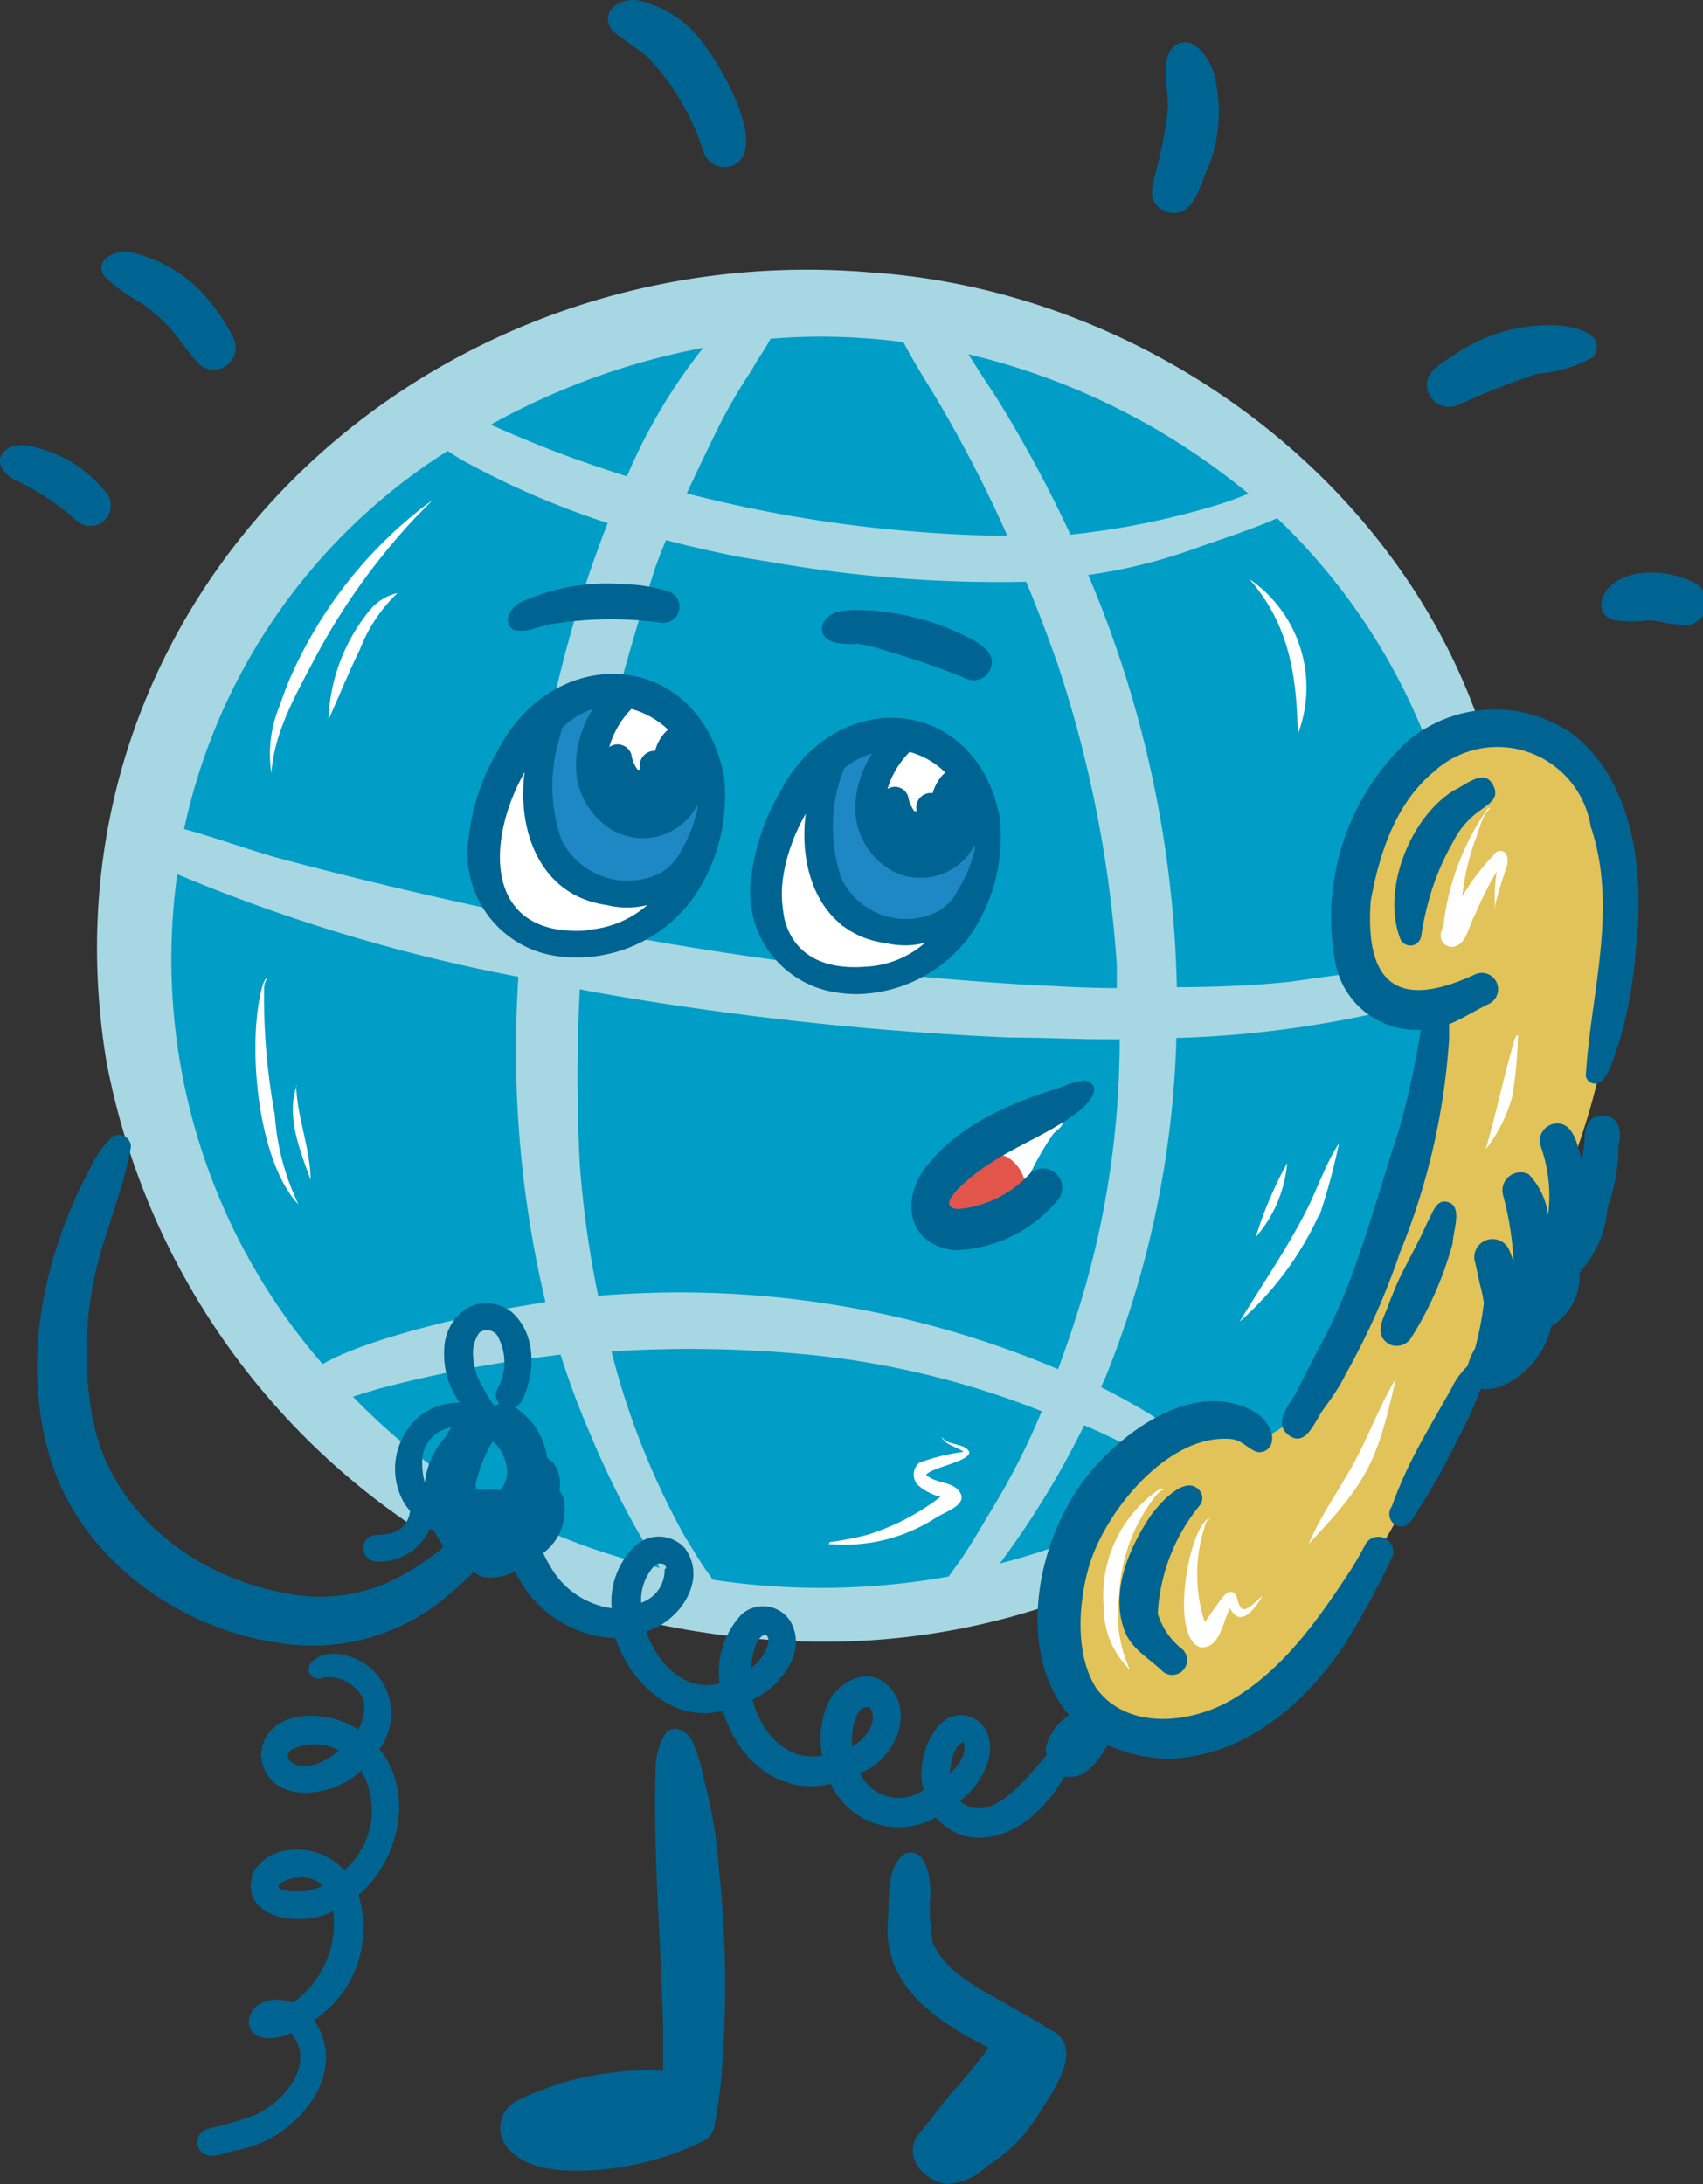
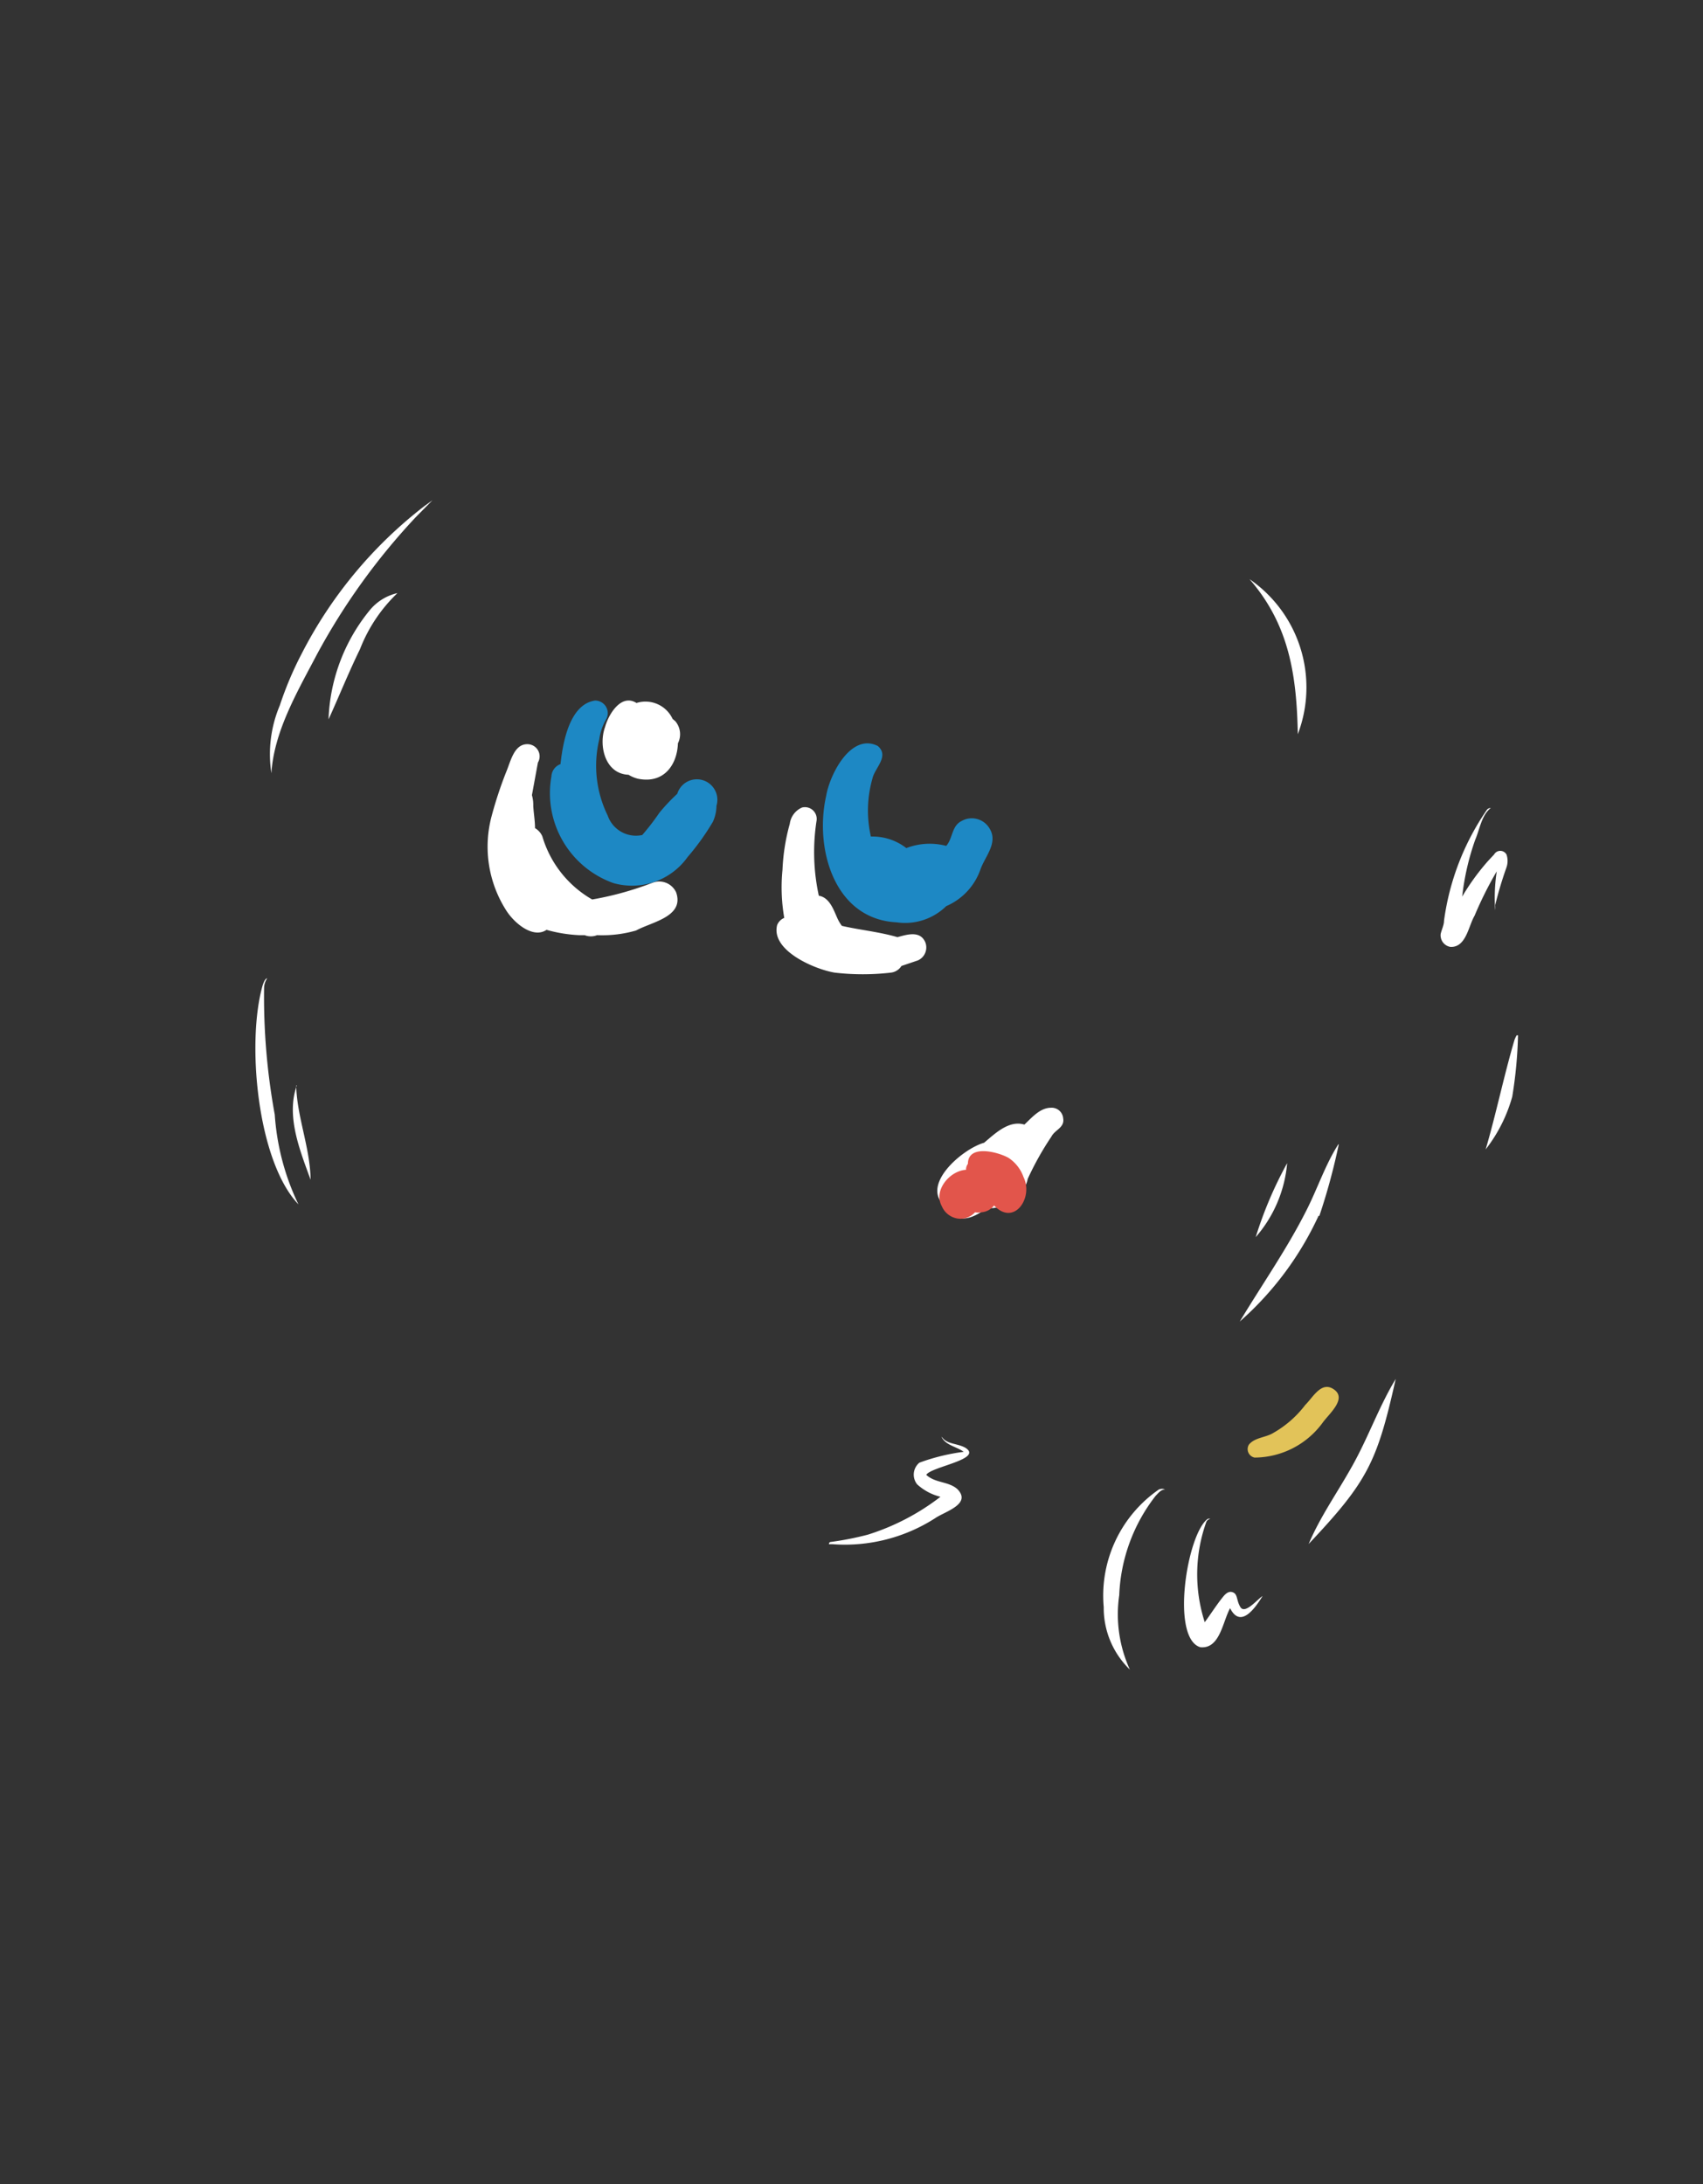
<svg xmlns="http://www.w3.org/2000/svg" viewBox="0 0 76.87 98.58">
  <rect x="0" y="0" width="76.87" height="98.58" fill="#333333" stroke="none" />
  <g id="Слой_2" data-name="Слой 2">
    <g id="Layer_1" data-name="Layer 1">
      <g id="Free_shipping" data-name="Free shipping">
        <g id="color">
-           <path d="M64.62,47.08a3.66,3.66,0,0,1,0,.81,11.59,11.59,0,0,1-.28,1.75c-.13.59-.37,1.15-.54,1.73s-.3,1.17-.45,1.76-.33,1.24-.48,1.79a28.75,28.75,0,0,1-1.57,4.17c-.53,1.14-1.22,2.21-1.74,3.37a5.44,5.44,0,0,1-.62,1.34,2.44,2.44,0,0,1-.61.59,2.63,2.63,0,0,1-.6.25,1.34,1.34,0,0,1-.4.07,1.75,1.75,0,0,1-.51-.08,2.43,2.43,0,0,1-.38-.13,2.87,2.87,0,0,1-.62-.34,3.55,3.55,0,0,1-.48-.47l0,0s0,0,0,0h-.08l-.15,0H55l-.36.08a7.46,7.46,0,0,0-.8.26,5.6,5.6,0,0,0-.55.27l-.41.28c-.29.23-.57.48-.84.74a27.76,27.76,0,0,0-2.05,2.31c-.09.11-.18.22-.25.32l-.38.48c-.25.32-.49.65-.76,1a4.36,4.36,0,0,1-1,.84c-.36.23-.75.43-1.12.63l-1,.53a12.17,12.17,0,0,1-1.17.51,6.55,6.55,0,0,1-1.21.32c-.43.09-.85.17-1.28.24s-.89.1-1.34.12c-.63,0-1.25.06-1.88.06l-1,0c-1-.05-1.89-.21-2.84-.32s-1.9-.22-2.85-.36c-.42-.06-.85-.13-1.27-.21s-1-.22-1.47-.36-.9-.29-1.34-.44l-1.24-.43c-.88-.32-1.76-.63-2.62-1a21.59,21.59,0,0,1-2.57-1.22,27,27,0,0,1-2.42-1.48c-.34-.24-.67-.49-.92-.69L17.9,66a22.87,22.87,0,0,1-2.1-2c-.64-.66-1.24-1.37-1.81-2.08s-1.19-1.57-1.75-2.37-1-1.49-1.49-2.25-1-1.66-1.42-2.52A23.39,23.39,0,0,1,8.13,52a55.19,55.19,0,0,1-1.55-5.63,15.19,15.19,0,0,1-.2-5.78A21.54,21.54,0,0,1,7,37.76c.26-.9.6-1.78.92-2.66s.61-1.72,1-2.57.79-1.77,1.24-2.63,1-1.7,1.49-2.53A25.13,25.13,0,0,1,13.23,25a22.47,22.47,0,0,1,1.89-2.13A13.3,13.3,0,0,1,16.17,22c.39-.31.79-.61,1.19-.9.78-.57,1.57-1.09,2.37-1.61A25.77,25.77,0,0,1,22.16,18a35.24,35.24,0,0,1,5.43-2.24c.94-.29,1.89-.53,2.84-.74s1.73-.36,2.6-.5a26.8,26.8,0,0,1,5.8-.27,20.46,20.46,0,0,1,2.93.41c.9.19,1.79.44,2.67.68a21.65,21.65,0,0,1,2.85,1c.92.39,1.85.79,2.76,1.21.44.21.88.42,1.31.66s.84.48,1.26.72a27.72,27.72,0,0,1,2.47,1.47,22.3,22.3,0,0,1,2.15,1.85c.35.32.69.64,1,1a13.71,13.71,0,0,1,.94,1.08l.89,1.11c.31.38.63.75,1,1.12a14.69,14.69,0,0,1,1.68,2.39c.18.33.36.66.52,1s.31.74.45,1.13a18,18,0,0,1,.5,1.92.61.61,0,0,1,.24.44A.6.6,0,0,1,64,34a1.25,1.25,0,0,1-.39,0,7.47,7.47,0,0,1-.54,1l-.1.21c-.37.85-.84,1.65-1.22,2.5-.2.49-.4,1-.55,1.47a11,11,0,0,0-.26,1.27,18.43,18.43,0,0,0-.17,2.22,6.34,6.34,0,0,0,0,.76c0,.15.05.3.08.46s.09.27.14.41.09.2.15.31l.13.2c.05.07.12.14.18.21l.06,0a1.43,1.43,0,0,0,.22.15c.17.09.34.18.51.25a3.94,3.94,0,0,0,.48.18c.61.15,1.31.19,1.69.76A1.81,1.81,0,0,1,64.62,47.08Z" style="fill: #009ec6" />
          <g>
            <path d="M41.77,42.54c-.23-.55-.82-.36-1.26-.24-.82-.24-1.68-.32-2.51-.51a1.88,1.88,0,0,1-.21-.36c-.17-.38-.35-.92-.83-1a9.24,9.24,0,0,1-.1-3.4.53.53,0,0,0-.66-.58.93.93,0,0,0-.55.73,9.12,9.12,0,0,0-.33,2.08,8,8,0,0,0,.08,2.17.59.59,0,0,0-.32.32c-.3,1.15,1.69,2,2.59,2.15a10.88,10.88,0,0,0,2.55,0,.65.65,0,0,0,.47-.3l.74-.25A.64.64,0,0,0,41.77,42.54Z" style="fill: #fff" />
-             <path d="M41.55,37c-.27,0-.55,0-.82-.11-1-.36-.84-1.7-.27-2.36a.86.86,0,0,1,1.21-.82c.95.34,2.55,1.89,1.06,2.59A1.28,1.28,0,0,1,41.55,37Z" style="fill: #fff" />
            <path d="M30.48,32.55l-.12-.1a1.35,1.35,0,0,0-1.63-.72c-.7-.44-1.27.53-1.42,1.09-.3.83,0,2.11,1.06,2.15a1.5,1.5,0,0,0,.43.18c1.19.24,1.77-.66,1.8-1.6A.91.91,0,0,0,30.48,32.55Z" style="fill: #fff" />
            <path d="M30.52,40.28a.84.84,0,0,0-1.08-.43,14.35,14.35,0,0,1-2.71.75,4.87,4.87,0,0,1-2.25-2.85h0a.79.79,0,0,0-.33-.37c0-.33-.06-.66-.08-1a1.61,1.61,0,0,0-.06-.49l.27-1.47a.55.55,0,0,0-.48-.83c-.6,0-.75.78-.95,1.25a18.13,18.13,0,0,0-.66,2,5.34,5.34,0,0,0,.62,4.19c.36.61,1.24,1.36,1.86.94a6.5,6.5,0,0,0,1.47.24h.12l.13,0a.76.76,0,0,0,.56,0A5.52,5.52,0,0,0,28.71,42C29.42,41.61,30.9,41.38,30.52,40.28Z" style="fill: #fff" />
            <path d="M47.44,50c-.49,0-.86.44-1.2.76-.7-.21-1.32.4-1.82.82-1,.28-3,2-1.67,2.93.46.81,1.23.46,1.81,0l.07,0a.65.65,0,0,0,.31,0,.73.73,0,0,0,.82-.41,1.33,1.33,0,0,0,.63-.89,13.29,13.29,0,0,1,1.07-1.91c.16-.31.6-.4.53-.82A.52.52,0,0,0,47.44,50Z" style="fill: #fff" />
-             <path d="M30.57,35.83a8.24,8.24,0,0,0-.81.86,11,11,0,0,1-.77,1l-.25,0a1.35,1.35,0,0,1-1.56-.88,5.1,5.1,0,0,1-.38-3.44,2.46,2.46,0,0,1,.32-.92.57.57,0,0,0-.51-.83c-1.1.16-1.44,1.74-1.56,2.87a.62.62,0,0,0-.41.55,4.31,4.31,0,0,0,2.8,4.82,3.08,3.08,0,0,0,3.35-1.18,11,11,0,0,0,1.14-1.59,1.8,1.8,0,0,0,.16-.72A.85.85,0,0,0,30.57,35.83Z" style="fill: #1d88c4" />
+             <path d="M30.57,35.83a8.24,8.24,0,0,0-.81.86,11,11,0,0,1-.77,1a1.35,1.35,0,0,1-1.56-.88,5.1,5.1,0,0,1-.38-3.44,2.46,2.46,0,0,1,.32-.92.57.57,0,0,0-.51-.83c-1.1.16-1.44,1.74-1.56,2.87a.62.62,0,0,0-.41.55,4.31,4.31,0,0,0,2.8,4.82,3.08,3.08,0,0,0,3.35-1.18,11,11,0,0,0,1.14-1.59,1.8,1.8,0,0,0,.16-.72A.85.85,0,0,0,30.57,35.83Z" style="fill: #1d88c4" />
            <path d="M40.47,41.63c-2.82-.14-3.71-3.34-3.18-5.7.17-1,1.13-2.86,2.33-2.26.54.46-.14,1-.24,1.47a5.28,5.28,0,0,0-.07,2.62,2.48,2.48,0,0,1,1.6.52,2.93,2.93,0,0,1,1.8-.1c.3-.33.24-.9.69-1.12a.93.93,0,0,1,1.27.34c.39.64-.2,1.25-.41,1.83a2.81,2.81,0,0,1-1.55,1.67A2.65,2.65,0,0,1,40.47,41.63Z" style="fill: #1d88c4" />
          </g>
          <g>
            <path d="M43.22,55a.93.93,0,0,1-.71-.56c-.39-.71.36-1.6,1.1-1.64a.19.19,0,0,1,0-.08.46.46,0,0,1,.08-.19c0-.89,1.35-.54,1.83-.27a1.72,1.72,0,0,1,.68.87c.46.93-.43,2.24-1.33,1.28a.79.79,0,0,1-.62.31.69.69,0,0,1-.24,0A.89.89,0,0,1,43.22,55Z" style="fill: #e2554b" />
-             <path d="M72.89,39a24.35,24.35,0,0,1-.12,6,30.39,30.39,0,0,1-2.7,9.57c-1.35,3.38-3.49,6.36-4.95,9.69-.74,1.64-1.48,3.29-2.37,4.86s-2.18,2.93-3.25,4.4a10.35,10.35,0,0,1-5,3.89,6.83,6.83,0,0,1-3.89.64c-3.7-1.26-3-6.35-1.51-9.07a8.09,8.09,0,0,1,4.17-3.92,5.93,5.93,0,0,1,2.16-.42,13.06,13.06,0,0,0,2.15.13,13.19,13.19,0,0,0,1.55-2,45.47,45.47,0,0,0,3.09-5.85c.64-1.54,1.11-3.14,1.66-4.71a17.69,17.69,0,0,0,1.25-5.34,15.79,15.79,0,0,0-.31-1.78c-2.83.39-4.26-1.87-3.86-4.47A7,7,0,0,1,62.22,37c1.34-1.63,3.32-4.21,5.59-4.22a5.2,5.2,0,0,1,3.33,1.81A7.76,7.76,0,0,1,72.89,39Z" style="fill: #e2c359" />
            <path d="M56.63,65.79a.39.39,0,0,1-.26-.58c.26-.33.76-.32,1.1-.53a4.77,4.77,0,0,0,1.45-1.27c.35-.34.73-1.1,1.3-.69s-.19,1.06-.5,1.47A3.83,3.83,0,0,1,56.63,65.79Z" style="fill: #e2c359" />
          </g>
        </g>
        <g id="outline">
-           <path d="M66.69,32.39C62.59,21,51.19,13.11,39.37,12.3,19,10.55,1.41,27.22,4.8,47.89A32.59,32.59,0,0,0,18.81,69c.16-.31.32-.61.49-.91a5.82,5.82,0,0,1,.58-.88,2.59,2.59,0,0,1,.45-.43,29.87,29.87,0,0,1-4.4-3.74l1.1-.34a56.31,56.31,0,0,1,6.6-1.34l1.67-.22a36.92,36.92,0,0,0,1.36,3.63,39.22,39.22,0,0,0,3.12,6,29.49,29.49,0,0,1-6.22-2.19,1.53,1.53,0,0,1,.53.87,1.51,1.51,0,0,1-.19,1.08.19.19,0,0,0,0,.08v.06c0,.12,0,.23,0,.35s0,.38,0,.58a26.71,26.71,0,0,0,3.31,1.09,34.71,34.71,0,0,0,4.6,1,35.3,35.3,0,0,0,5.32.41,31.77,31.77,0,0,0,10.18-1.63c0-.14,0-.28,0-.41a7.5,7.5,0,0,1,.59-1.92l.23-.51a28.89,28.89,0,0,1-3,.94,39.73,39.73,0,0,0,3.81-6.24c.83.36,1.66.75,2.44,1.18l0,0a3.64,3.64,0,0,1,1.78-.87c-.46-.31-.9-.56-1.16-.75-.74-.46-1.52-.88-2.3-1.28.07-.17.16-.34.23-.52A44.11,44.11,0,0,0,53.1,46.85a47.85,47.85,0,0,0,9.19-1.16l1.29-.29a2.7,2.7,0,0,1-.74-.37,2.4,2.4,0,0,1-.9-1.18l-.25,0c-1.14.13-2.29.3-3.43.46-1.7.18-3.42.24-5.14.25a50.29,50.29,0,0,0-4-18.61,23.73,23.73,0,0,0,4.53-1.09c1.33-.48,2.7-.9,4-1.47a28,28,0,0,1,7.07,10.93l.07,0A8.24,8.24,0,0,1,66,33.48a2.44,2.44,0,0,1,1-.27Zm-25.94-17,.23.43c.41.75.87,1.47,1.31,2.2a59.76,59.76,0,0,1,3.18,6.16c-1.61,0-3.21-.1-4.82-.24A60,60,0,0,1,31,22.27c.42-.91.86-1.82,1.3-2.73a24.45,24.45,0,0,1,1.64-2.85c.25-.47.59-.92.84-1.4A28,28,0,0,1,40.75,15.44ZM28.3,21.5c-.92-.29-1.84-.6-2.76-.94-1.14-.42-2.27-.9-3.39-1.39a31.76,31.76,0,0,1,9.59-3.47A24.88,24.88,0,0,0,28.3,21.5ZM23.26,59c-.87.15-6.38,1.23-8.7,2.57A27.88,27.88,0,0,1,8,39.46a76.93,76.93,0,0,0,15.4,4.63,49.45,49.45,0,0,0,1.22,14.68Zm21.45,9.23c-.43.7-.83,1.41-1.29,2.09l-.6.84a32.64,32.64,0,0,1-10.67.14.54.54,0,0,0-.1-.18c-.42-.56-.76-1.16-1.13-1.75A34.74,34.74,0,0,1,27.6,61v0a55,55,0,0,1,9.42.2,38.91,38.91,0,0,1,9.73,2.39l.27.11A31.3,31.3,0,0,1,44.71,68.22Zm3.75-8.43c-.22.67-.46,1.33-.7,2A43.84,43.84,0,0,0,27,58.49a45.88,45.88,0,0,1-.83-5.94,77.12,77.12,0,0,1,0-7.9l.44.09c1.12.2,2.25.39,3.37.56a144,144,0,0,0,15.6,1.53c1.47,0,2.94.08,4.41.08h.55A41,41,0,0,1,48.46,59.79Zm-.69-29.73a54.76,54.76,0,0,1,2.64,13.47l0,1.06c-1.45,0-2.91-.1-4.36-.17a151.56,151.56,0,0,1-18.62-2.33,2.05,2.05,0,0,1-1.16.68,2.4,2.4,0,0,1-.6.06,3.92,3.92,0,0,1-2.11-.65h0a3,3,0,0,1-1-1.07q-5-1.06-10-2.39c-1.42-.4-2.82-.92-4.25-1.31A26.82,26.82,0,0,1,20.21,20.35a7.82,7.82,0,0,0,.73.46,37.61,37.61,0,0,0,6.49,2.8c-.23.58-.44,1.17-.65,1.75a55.41,55.41,0,0,0-2.13,7.92,1.31,1.31,0,0,1,.28-.09,2.13,2.13,0,0,1,.23-.33l.08-.09a1.71,1.71,0,0,1,1.31-1.28,1.85,1.85,0,0,1,1.25.22c.52-2.06,1.14-4.08,1.78-6.1q.23-.63.48-1.23c1.16.3,2.33.57,3.5.79l1.2.19a59.29,59.29,0,0,0,11.56.9C46.84,27.51,47.32,28.78,47.77,30.06Zm.55-5.93a56.87,56.87,0,0,0-3.48-6.41c-.25-.36-.66-1-1.13-1.74a31.1,31.1,0,0,1,12.64,6.29,15,15,0,0,1-1.63.58A35.57,35.57,0,0,1,48.32,24.13Z" style="fill: #a7d7e2" />
          <path d="M51,75.36a3.87,3.87,0,0,1-1.18-2.82,5.82,5.82,0,0,1,2.49-5.31.36.36,0,0,1,.28,0c-.19,0-.31.17-.43.29A7.78,7.78,0,0,0,50.52,72,6,6,0,0,0,51,75.36Zm4.51-2.8c.48,1,1.16,0,1.48-.52-.22.13-.79.84-1,.5s-.09-.64-.43-.69c-.15,0-.26.11-.35.22-.3.37-.55.77-.83,1.15a7,7,0,0,1,.08-4.55.25.25,0,0,1,.17-.11.18.18,0,0,0-.12,0c-.93.68-1.68,5.38-.33,5.79C55.08,74.44,55.19,73.16,55.54,72.56ZM63,62.24c-.75,1.24-1.22,2.59-1.93,3.87s-1.46,2.31-2,3.58C61.73,66.87,62.16,66,63,62.24ZM68.26,49.5a19.82,19.82,0,0,0,.26-2.77h0s0,0-.06,0a1.36,1.36,0,0,0-.1.21c-.48,1.63-.82,3.3-1.3,4.94A6.88,6.88,0,0,0,68.26,49.5Zm-1.7-8.17a16.76,16.76,0,0,1,1-2,7.9,7.9,0,0,0-.07,1.75,1.32,1.32,0,0,0,0-.23A17.59,17.59,0,0,1,68,39.15a.89.89,0,0,0,0-.58.32.32,0,0,0-.56,0c-.12.13-.24.25-.35.38A10.33,10.33,0,0,0,66,40.47a11.41,11.41,0,0,1,.59-2.57c.2-.46.28-1.1.7-1.43,0,0-.12,0-.18.09a11.51,11.51,0,0,0-1.93,5c0,.19-.1.38-.15.59a.53.53,0,0,0,.44.59C66.18,42.77,66.28,41.8,66.56,41.33ZM14.31,29.53a29.5,29.5,0,0,1,4.45-6.18l.76-.77-.36.26a19.82,19.82,0,0,0-5.53,6.64,15.66,15.66,0,0,0-1,2.36,5.65,5.65,0,0,0-.38,3.06C12.37,33,13.43,31.21,14.31,29.53Zm1.94-.23a7,7,0,0,1,1.69-2.53,2.27,2.27,0,0,0-1.28.81,8.22,8.22,0,0,0-1.83,4.89C15.3,31.44,15.74,30.34,16.25,29.3Zm-3.85,21a29.55,29.55,0,0,1-.48-5.71.79.79,0,0,1,.14-.43c-.09,0-.16.19-.2.3-.74,2.54-.26,7.94,1.61,9.9A11.05,11.05,0,0,1,12.4,50.28Zm1-1.31c-.5,1.38.14,2.94.62,4.26C14,51.8,13.4,50.4,13.37,49Zm46.15,5.9a28.21,28.21,0,0,0,.88-3.24h.06s-.05,0-.08,0c-.59.92-.94,2-1.45,3-.88,1.74-2,3.34-3,5A14.35,14.35,0,0,0,59.52,54.87ZM58.1,52.5a17.93,17.93,0,0,0-1.42,3.34A5.85,5.85,0,0,0,58.1,52.5ZM56.4,26.14h0c1.8,2.07,2.13,4.36,2.18,7A5.93,5.93,0,0,0,56.4,26.14Zm-19,43.56s0,0,0,0,.12,0,.18,0a7.54,7.54,0,0,0,4.64-1.18c.42-.29,1.65-.63,1-1.3-.39-.36-1-.27-1.41-.65h0s0,0,0,0h0c.21-.37,2.58-.7,1.77-1.22-.33-.19-.76-.16-1-.41,0,0-.06-.08-.08-.08.19.38.67.43,1,.67a9.22,9.22,0,0,0-2,.49A.7.7,0,0,0,41.4,67a2.43,2.43,0,0,0,1.05.56,10.49,10.49,0,0,1-3.28,1.71,13.85,13.85,0,0,1-1.68.33s-.07,0-.07.09Z" style="fill: #fff" />
-           <path d="M3.43,23.48a11.3,11.3,0,0,0-2.8-1.84c-1.26-.74-.45-1.81.79-1.49a5.78,5.78,0,0,1,3.3,2A.92.92,0,0,1,3.43,23.48Zm2.92-9.82a7.81,7.81,0,0,1,1.37,1.2c.4.47.74,1,1.14,1.44a1.06,1.06,0,0,0,.65.38,1,1,0,0,0,1.05-1.38,8.57,8.57,0,0,0-1-1.58,6.32,6.32,0,0,0-3.7-2.34c-.68-.12-1.71.39-1.1,1.15A8,8,0,0,0,6.35,13.66ZM29.24,2.58a11.09,11.09,0,0,1,2.54,4.35,1,1,0,0,0,1.31.53c1.61-.7-.5-4.42-1.23-5.33a4.94,4.94,0,0,0-3-2.1C28-.15,27,.52,27.65,1.4,28.16,1.81,28.74,2.15,29.24,2.58Zm23.47,7c1.22.29,1.44-1.29,1.86-2.09a6.89,6.89,0,0,0,.28-3.94c-.15-.87-1.12-2.29-2-1.32-.51.91,0,2-.17,3a20.79,20.79,0,0,1-.46,2.36C52,8.42,51.7,9.21,52.71,9.58ZM65.8,18.29a34.31,34.31,0,0,1,3.59-1.42,6,6,0,0,0,2.55-.77c.71-1.2-1.38-1.47-2.18-1.42A7.62,7.62,0,0,0,65.66,16c-.67.46-1.64.91-1.1,1.89A1,1,0,0,0,65.8,18.29ZM72.94,28Zm3.39-1.77a4.31,4.31,0,0,0-2.53-.32c-.69.14-1.52.63-1.52,1.42A.7.7,0,0,0,73,28h-.09a5.38,5.38,0,0,0,1.5,0c.45,0,.87.18,1.32.18A1,1,0,0,0,76.33,26.24ZM71,33.14a6.13,6.13,0,0,0-7.5.34,10.92,10.92,0,0,0-3.22,10,3.72,3.72,0,0,0,3.85,3h0a37.68,37.68,0,0,1-1,4.57c-1.08,3.25-1.89,6.63-3.52,9.66-.37.68-.71,1.38-1.07,2.07-.24.53-1.15,1.42-.37,2s1.18-.64,1.56-1.16.72-1,1-1.57a32.73,32.73,0,0,0,2.46-5.51,30.83,30.83,0,0,0,2.22-9.64c0-.21,0-.44,0-.67.63-.26,1.21-.64,1.82-.93A.73.73,0,0,0,66.54,44c-3.46,1.59-4.93.4-4.67-3.32.38-2.12,1.12-4.41,2.83-5.83a4.26,4.26,0,0,1,7.1,2.45c1.25,3.69,0,7.51-.22,11.26a.42.42,0,0,0,.43.35c.59,0,.85-1.33,1.06-1.81a20,20,0,0,0,.77-4.29C74.23,39.53,73.81,35.34,71,33.14Zm-5.35,2.52c-2,1.21-3.32,4.53-2.43,6.75a.5.5,0,0,0,.54.26.51.51,0,0,0,.39-.41,11.92,11.92,0,0,1,.29-1.42A11.33,11.33,0,0,1,65.59,38a3.79,3.79,0,0,1,1.07-1.31c.45-.36,1.11-.61.71-1.3S66.18,35.41,65.66,35.66ZM62.88,70.19a37.23,37.23,0,0,1-2.24,4.12C58.82,77,56,79.4,52.56,79.38A7.08,7.08,0,0,1,50,78.77l-.06.08c-.37.66-1,1.52-1.89,1.33-.88,1.55-2.43,3-4.3,2.73a2.71,2.71,0,0,1-1-.41,2.85,2.85,0,0,1-.51-.47,3.38,3.38,0,0,1-4.74-1.51c-2.38.54-4.21-1.12-4.87-3.3-2.25.58-4.19-1.27-4.85-3.28a5.2,5.2,0,0,1-4.52-3c-.63.28-1.45.43-1.87,0a16.36,16.36,0,0,1-1.32,1.2,9.41,9.41,0,0,1-7.59,2C8,73.47,3.65,70.32,2.28,65.86S2,56.55,4.15,52.57a4.21,4.21,0,0,1,.93-1.26.54.54,0,0,1,.83.45c-.36,2.1-1.3,4.07-1.7,6.17a16.13,16.13,0,0,0,0,6.23c.84,4.13,4.59,7,8.59,7.73a7.58,7.58,0,0,0,4.81-.51,11.48,11.48,0,0,0,2.3-1.46l.1-.13h0a5.34,5.34,0,0,1-.41-.68l-.2-.11A2.46,2.46,0,0,1,17,70.48a.6.6,0,0,1,0-1.2c.94,0,1.42-.4,1.51-1.08a2.6,2.6,0,0,1-.25-.33,3.1,3.1,0,0,1,.85-4.08,3,3,0,0,1,1.64-.48,3.73,3.73,0,0,1-.7-2.34c0-1.59,1.55-2.79,3-1.79,1.18,1,1.12,2.78.53,4a.67.67,0,0,1-.34.33,4.15,4.15,0,0,1,.79.72,3.09,3.09,0,0,1,.66,1.57,1.1,1.1,0,0,1,.49.6,1.69,1.69,0,0,1,.07.89,1,1,0,0,1,.17.27,2.43,2.43,0,0,1-.9,2.54,6.23,6.23,0,0,0,.39.72,3.78,3.78,0,0,0,2.7,1.77h0a3.47,3.47,0,0,1,1.08-2.83,1.57,1.57,0,0,1,2.23.13c1.05,1.43-.26,3.31-1.75,3.75.46,1.37,1.74,2.78,3.31,2.34a3.82,3.82,0,0,1,1-3.12,1.46,1.46,0,0,1,2.22.36c.74,1.39-.49,2.91-1.73,3.5.36,1.44,1.52,2.82,3.14,2.52a4.05,4.05,0,0,1,.16-2.1c.34-1.1,1.76-2,2.76-1.11,1.37,1.24.3,3.46-1.21,4a1.92,1.92,0,0,0,2.87.76c-.46-1.44.72-4.3,2.52-3.08,1.09,1.09.12,2.83-.88,3.59,1.39,1.11,2.89-.94,3.75-1.88a1.68,1.68,0,0,1,.18-.21,1.07,1.07,0,0,1-.06-.3A2.43,2.43,0,0,1,48,77.61a1.24,1.24,0,0,1,.26-.19C45.76,74.49,46.76,69,49.61,66c1.7-1.82,4.61-3.68,7.06-2.25.46.3.93.92.69,1.48a.57.57,0,0,1-.64.3c-.42-.16-.7-.56-1.19-.58-2.84-.23-5.71,3.34-6.4,5.84-.46,1.65-.6,3.93.36,5.42,1.41,1.9,4.23,1.59,6.08.53,2.4-1.4,4-3.74,5.48-6,.22-.37.42-.72.62-1.1A.68.68,0,0,1,62.88,70.19Zm-41.4-3a.39.39,0,0,0,.26.06,4.12,4.12,0,0,1,.86,0,1.39,1.39,0,0,0,.25-1.15,2,2,0,0,0-.48-.93l-.14-.1A6.47,6.47,0,0,0,21.47,67C21.47,67.07,21.48,67.13,21.48,67.2Zm.11,1.23v0h0Zm-.24-7.33a3,3,0,0,0,.47,1.57,5,5,0,0,0,.49.79.7.7,0,0,1,.23-.08.59.59,0,0,1-.11-.64,2.45,2.45,0,0,0,.07-2.35.57.57,0,0,0-.86-.23A1.56,1.56,0,0,0,21.35,61.1ZM19.06,66a2.93,2.93,0,0,0,.12.92,3.52,3.52,0,0,1,.88-2c.1-.17.21-.33.31-.49A1.55,1.55,0,0,0,19.06,66Zm11,4.79c0-.26-.35-.27-.52-.12a2.3,2.3,0,0,0-.6,1.67A1.55,1.55,0,0,0,30,70.83Zm4.13,4.25c1.19-1.39-.13-2-.29.27Zm4.31,3.76c.56-.29,1.2-1.13.75-1.74C38.54,76.91,38.4,78.38,38.47,78.84Zm4.4,1.24c.36-.34.78-.89.59-1.41C43,78.8,42.9,79.66,42.87,80.08ZM54.2,67.35c-.62-.92-1.85.5-2.26,1.06-1,1.5-1.91,3.59-1.1,5.38.35.71,1.09,1.11,1.65,1.66a.67.67,0,0,0,.89-1,3.21,3.21,0,0,1-1.12-1.62A8.43,8.43,0,0,1,54.11,68,.54.54,0,0,0,54.2,67.35Zm8.52-6.67a.78.78,0,0,0,1-.33,15.77,15.77,0,0,0,1.85-4.23c0-.49.45-1.6-.15-1.84s-.75.49-1,.91c-.4.91-.91,1.78-1.33,2.68-.13.29-.25.61-.41,1C62.49,59.46,61.94,60.23,62.72,60.68ZM72.3,50.34c-.71.07-.78.65-.78,1.24l-.12.81c-.05-.19-.09-.38-.16-.57-.15-.58-.46-1.29-1.2-1.07a.8.8,0,0,0-.53.89,6.73,6.73,0,0,1,.37,3.19A3.3,3.3,0,0,0,69,53a.82.82,0,0,0-1.14,1,14,14,0,0,1,.46,2.94c-.07-.18-.13-.37-.21-.55a.82.82,0,0,0-1-.42.81.81,0,0,0-.55.92c.11.41.17.82.28,1.23.06.23.1.45.14.68a14.15,14.15,0,0,1-.4,2.06,3.5,3.5,0,0,0-.34.8,3.36,3.36,0,0,0-.72,1c-.43.77-.88,1.53-1.3,2.3A20,20,0,0,0,62.82,68a.58.58,0,0,0,.18.84c.55.27.82-.39,1.06-.76a28.54,28.54,0,0,0,1.68-3,21,21,0,0,0,1.1-2.39,2,2,0,0,0,1-.15,3.94,3.94,0,0,0,2.19-2.68,2.68,2.68,0,0,0,1.27-2.43,4.83,4.83,0,0,0,1.26-2.92,8.5,8.5,0,0,0,.5-2.82C73.21,51.06,73.11,50.36,72.3,50.34ZM16.18,85.53a5,5,0,0,1-2,5.65c1.68,2.48-.92,5.44-3.45,5.86-.49.07-1,.41-1.52.19a.63.63,0,0,1,.15-1.14,15.45,15.45,0,0,0,2.23-.66c1.28-.62,2.68-2.31,1.55-3.66-2.72,1.12-2.39-2.2.09-1.38a4.41,4.41,0,0,0,1.81-4.13c-1.33.76-4.27.39-3.63-1.68.76-1.51,3.13-1.37,4.12-.16a3.57,3.57,0,0,0,.77-4.51c-1.26,1.28-4.3,1.62-4.52-.68.12-2.13,3-2.13,4.38-1.16a1.87,1.87,0,0,0,.24-1.38,1.55,1.55,0,0,0-.41-.54,1.69,1.69,0,0,0-1.4-.43.44.44,0,0,1-.58-.63c.61-.75,1.85-.43,2.54.06a2.72,2.72,0,0,1,.58,3.8C18.74,80.94,18,84,16.18,85.53ZM15.29,79A2.34,2.34,0,0,0,13.11,79c-.42.46.38.79.77.72A2.67,2.67,0,0,0,15.29,79Zm-.76,6.12c-.75-1-3.41.31-.9.25A2.57,2.57,0,0,0,14.53,85.14Zm17.31-4.57a2,2,0,0,0-.07-.23,7.17,7.17,0,0,0-.48-1.62c-.17-.49-.79-.93-1.24-.48A3.16,3.16,0,0,0,29.59,80c-.11,3.82.25,7.65.34,11.47,0,.66,0,1.31,0,2a10,10,0,0,0-2.12.06,12.93,12.93,0,0,0-4.39,1.25,1.38,1.38,0,0,0-.59,2.06c.74,1,2.12,1.14,3.28,1.14a13,13,0,0,0,5.77-1.41,1,1,0,0,0,.39-.82,1.53,1.53,0,0,0,.08-.37c.08-.47.15-1,.2-1.54a49.34,49.34,0,0,0-.1-9.49A21.2,21.2,0,0,0,31.84,80.57Zm15.42,11-.09-.07c-.55-.37-1.13-.67-1.7-1-1.24-.73-2.75-1.39-3.36-2.78A8.48,8.48,0,0,1,42,85.46c0-.68-.17-2.1-1.14-1.8-.89.56-.7,2.12-.78,3.06-.24,2.88,2.16,4.51,4.53,5.7l-.09.16c-.43.55-.86,1.09-1.31,1.61-.66.69-1.19,1.51-1.82,2.23-.6,1,.35,2,1.3,2.15a2.69,2.69,0,0,0,1.87-.81,6.81,6.81,0,0,0,2.27-2.26c.5-.78,1.65-2.37,1.2-3.28A1.18,1.18,0,0,0,47.26,91.56ZM42,52.43c-1.36,1.46-1.19,3.72,1.07,4a6.23,6.23,0,0,0,4.72-2.32.87.87,0,0,0-1.29-1.15,5,5,0,0,1-3.24,1.61c-1.35-.08,1-1.8,1.34-2,1.29-.87,2.77-1.41,4-2.34.48-.34,1.26-1.2.4-1.46a3.28,3.28,0,0,0-1.1.3C45.81,49.72,43.48,50.65,42,52.43Zm-18.76-24c.6.17,1.19-.24,1.79-.28a16.5,16.5,0,0,1,4.76-.05.73.73,0,0,0,.3-1.43,7.17,7.17,0,0,0-1.89-.3,9.42,9.42,0,0,0-4.75.84C23,27.47,22.64,28.18,23.24,28.46Zm15.4.62a6.9,6.9,0,0,1,1.27.3,34.13,34.13,0,0,1,3.72,1.29.82.82,0,0,0,1.07-.43c.28-.64-.32-1.07-.81-1.34A11.32,11.32,0,0,0,39,27.54a4.41,4.41,0,0,0-1.09.06c-.55.07-1.1.7-.64,1.19C37.66,29.12,38.19,29.05,38.64,29.08ZM21.15,37.82a10.1,10.1,0,0,1,1.3-3.91c2.56-5,9.07-4.62,10.22,1.08a8,8,0,0,1-1.39,5.55,6.48,6.48,0,0,1-6.18,2.61A4.68,4.68,0,0,1,21.15,37.82Zm8.42-3.93a1.93,1.93,0,0,1,.45-.83.53.53,0,0,1,.14-.12A3.89,3.89,0,0,0,28.5,32a4.09,4.09,0,0,0-1,1.72.65.65,0,0,1,1,.34,1.56,1.56,0,0,0,.28.68h.12A.67.67,0,0,1,29.57,33.89ZM25.7,32.57c-.09.06-.17.14-.26.21s-.14.4-.2.6a7.35,7.35,0,0,0,.1,4.52,3.34,3.34,0,0,0,4.22,1.62,2.3,2.3,0,0,0,1.19-1.13,6.61,6.61,0,0,0,.73-1.86c0-.07,0-.14,0-.21a2.76,2.76,0,0,1-4.26.85A3.39,3.39,0,0,1,26,34.6,4.82,4.82,0,0,1,26.76,32,3.51,3.51,0,0,0,25.7,32.57Zm.79,9.4a4.57,4.57,0,0,0,2.73-1.12,3.76,3.76,0,0,1-1.83,0c-3-.41-4.06-3.33-3.71-6C21.9,38,21.86,42.32,26.49,42Zm7.42-2.37a9.88,9.88,0,0,1,1.27-3.8c2.49-4.87,8.82-4.5,9.94,1.05a7.83,7.83,0,0,1-1.35,5.4,6.46,6.46,0,0,1-5.06,2.62,6.22,6.22,0,0,1-1-.08A4.56,4.56,0,0,1,33.91,39.6Zm7.15-5.66a4,4,0,0,0-1,1.67.63.63,0,0,1,.93.33,1.53,1.53,0,0,0,.28.67l.11,0a.65.65,0,0,1,.72-.81,2,2,0,0,1,.44-.81l.13-.12A3.7,3.7,0,0,0,41.06,33.94Zm-2.72.56a1.57,1.57,0,0,0-.25.2c-.07.19-.14.38-.2.58a7.19,7.19,0,0,0,.1,4.4,3.24,3.24,0,0,0,4.11,1.57,2.17,2.17,0,0,0,1.15-1.1A5.89,5.89,0,0,0,44,38.34a1.41,1.41,0,0,0,0-.2,2.75,2.75,0,0,1-2.42,1.48A2.61,2.61,0,0,1,39.82,39a3.27,3.27,0,0,1-1.22-2.49,4.68,4.68,0,0,1,.77-2.5A3.37,3.37,0,0,0,38.34,34.5Zm.77,9.13a4.37,4.37,0,0,0,2.65-1.08,3.32,3.32,0,0,1-.9.12,3.9,3.9,0,0,1-.88-.1c-2.93-.4-3.95-3.24-3.61-5.84C34.64,39.73,34.6,44,39.11,43.63Z" style="fill: #006492" />
        </g>
      </g>
    </g>
  </g>
</svg>